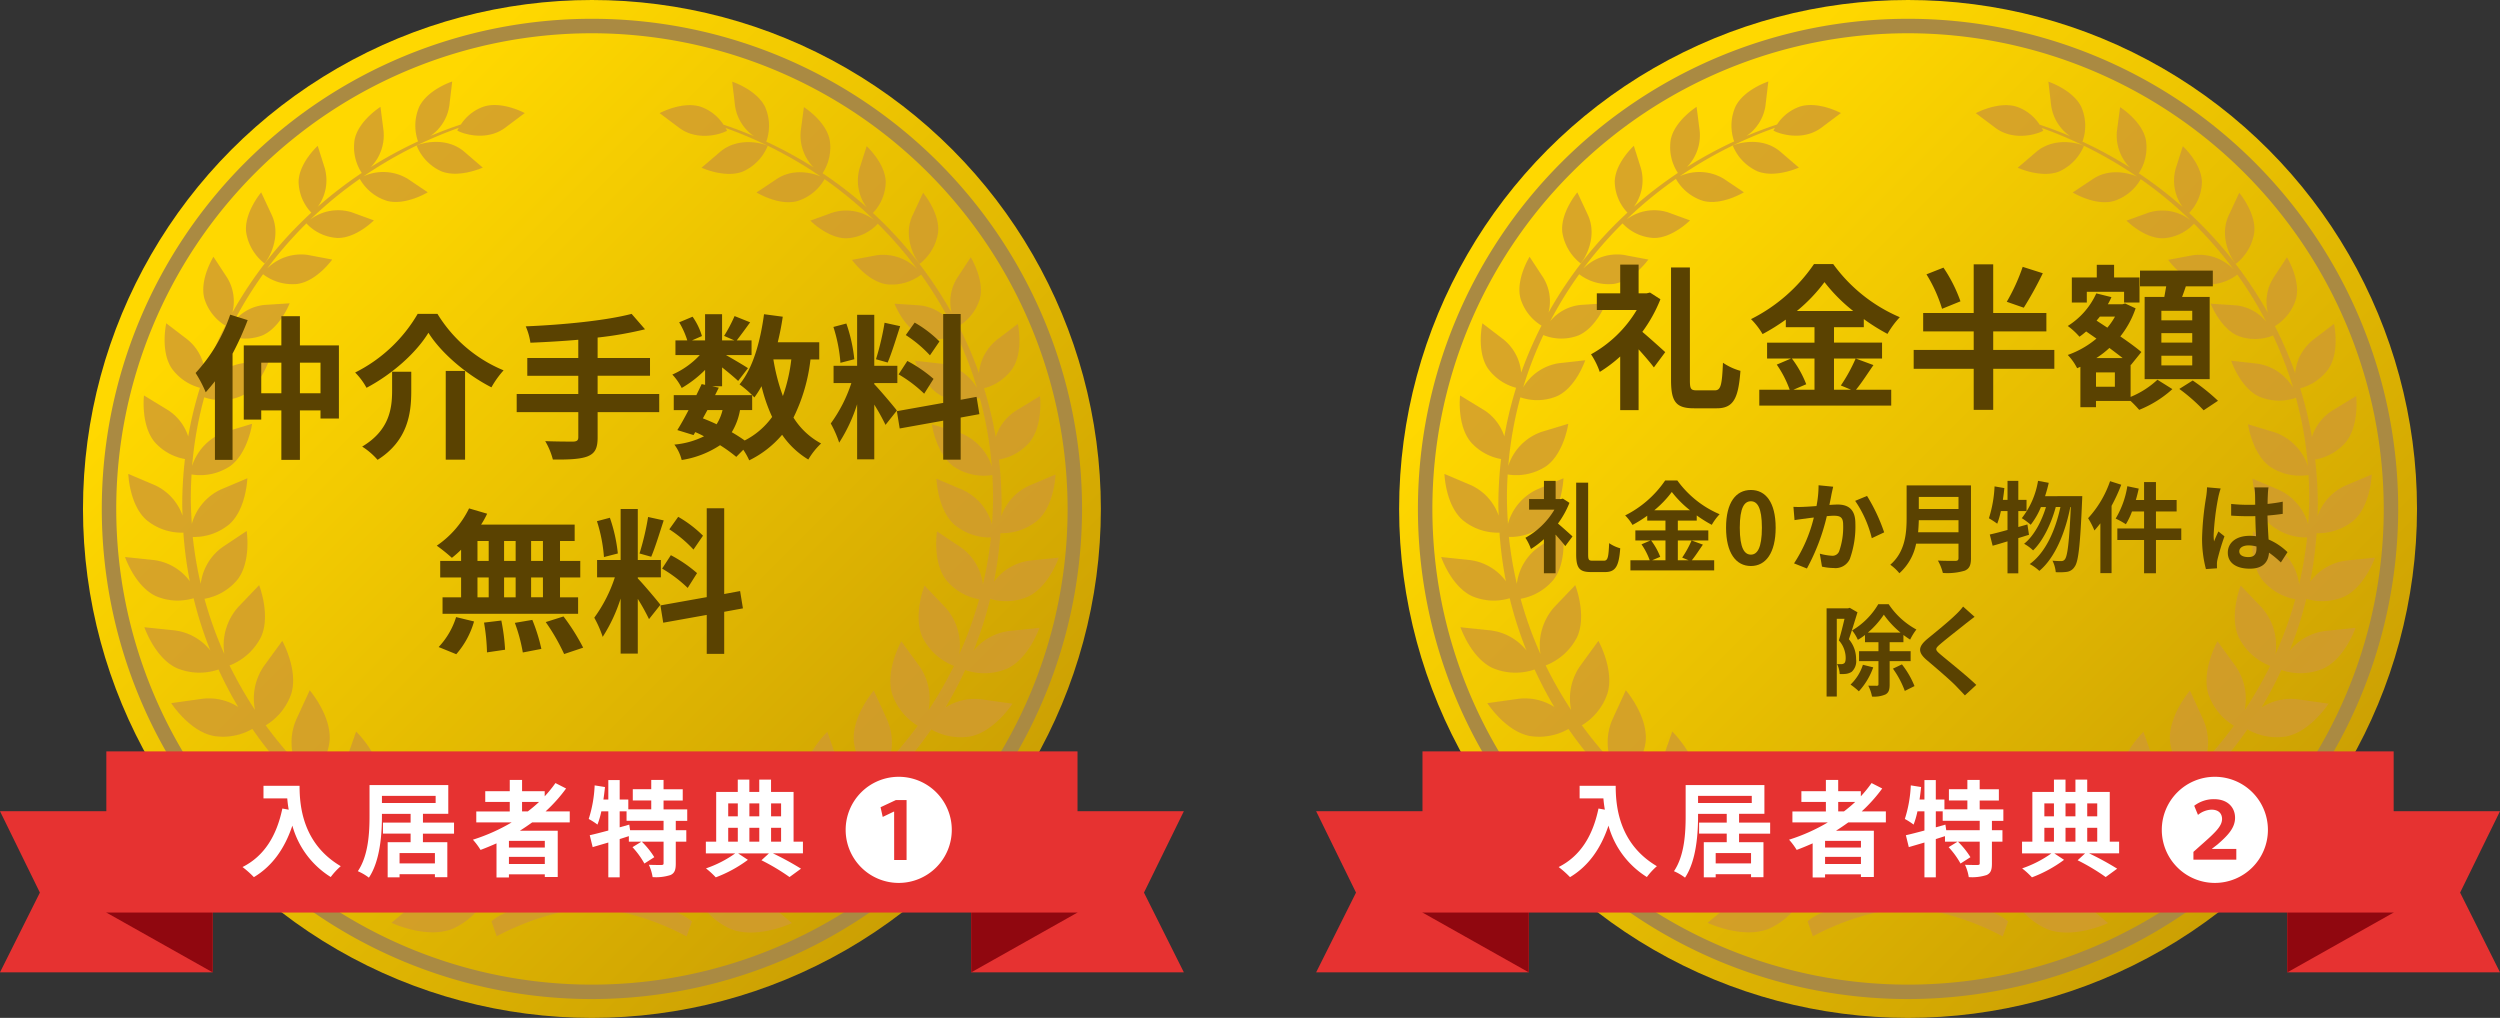
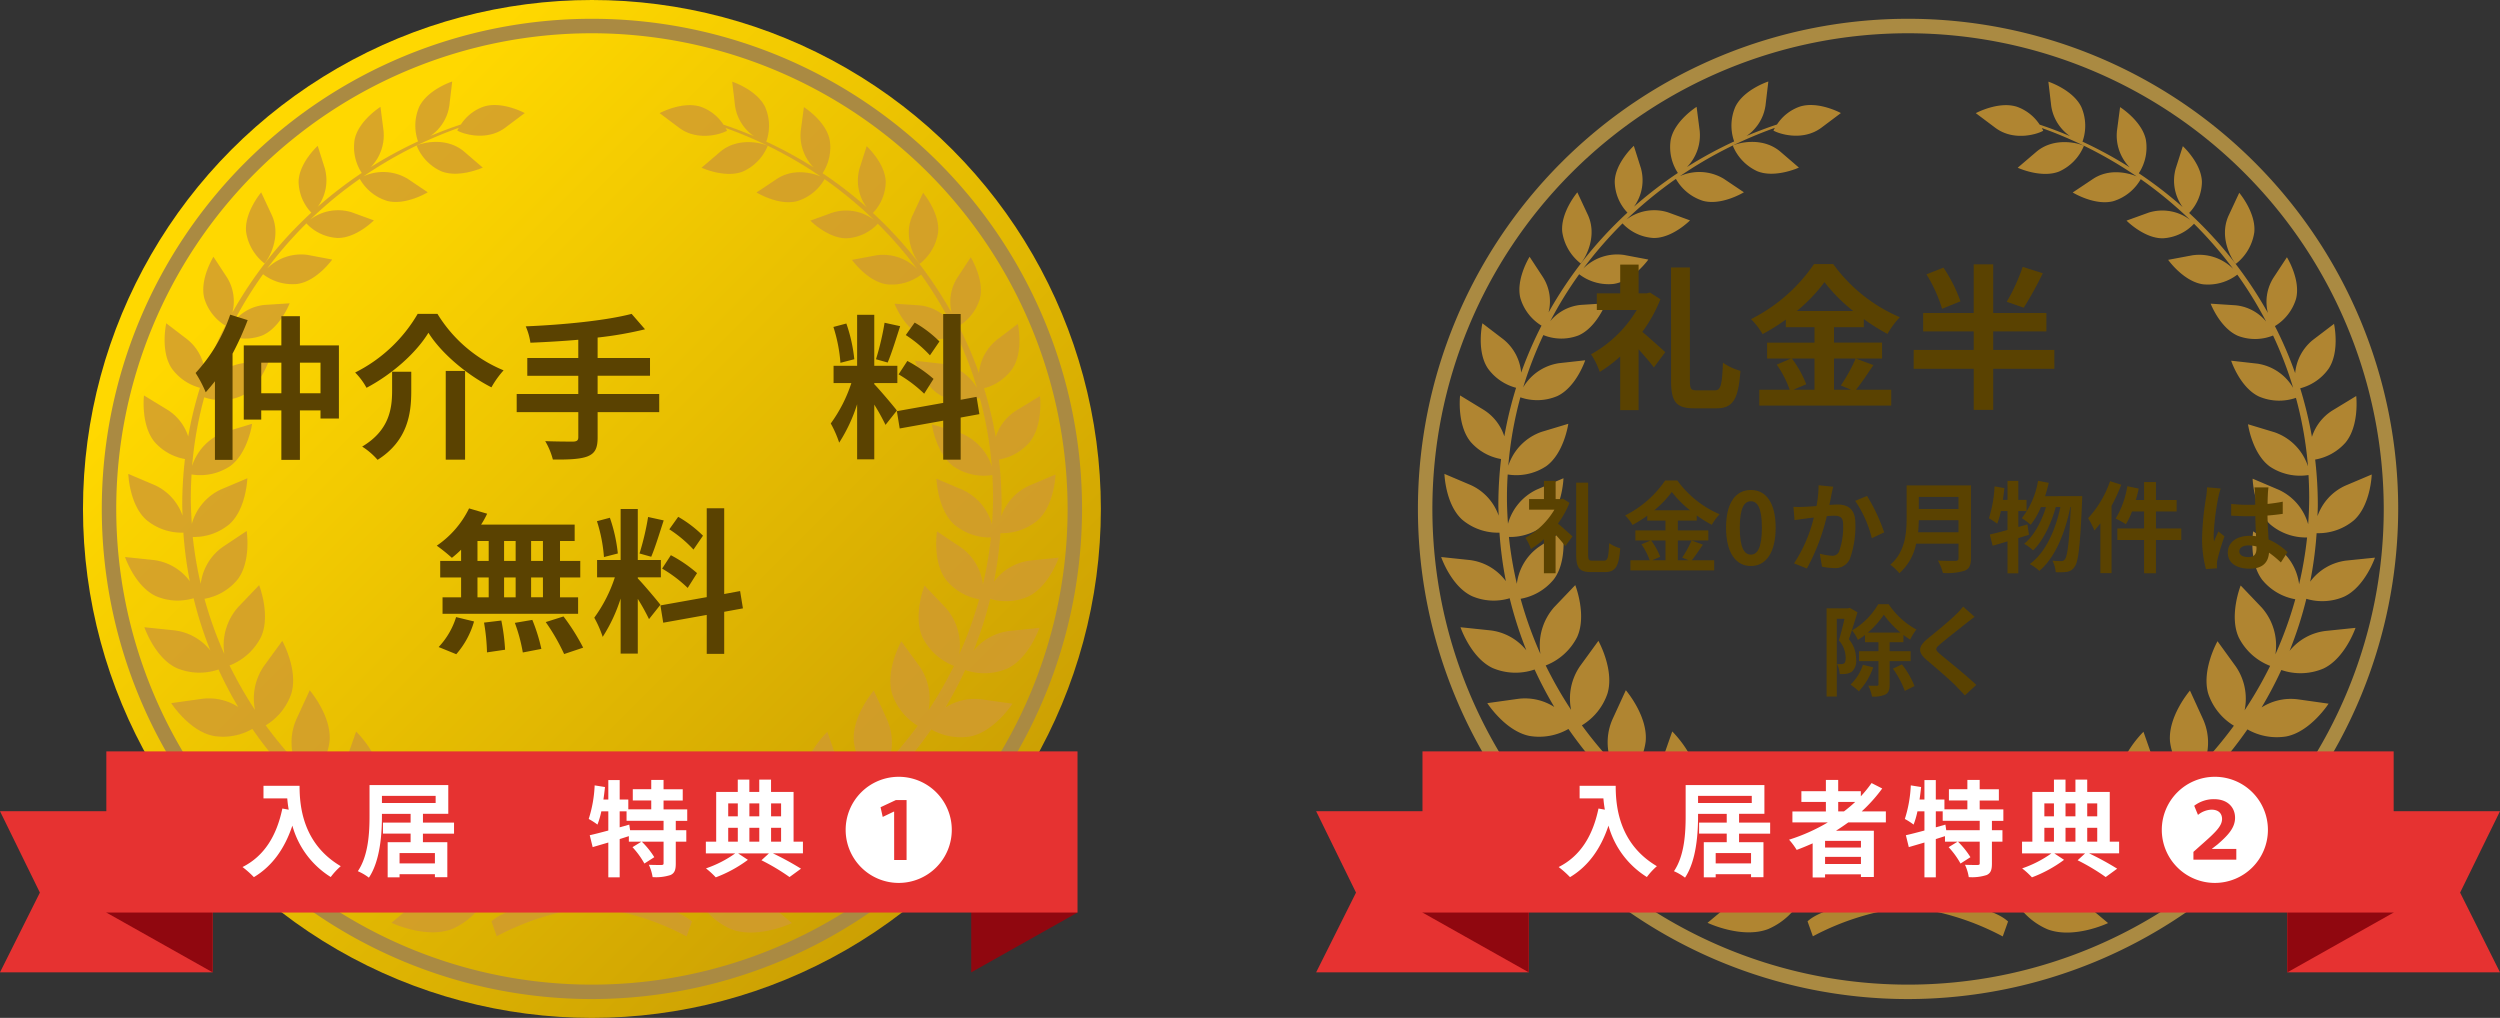
<svg xmlns="http://www.w3.org/2000/svg" width="453.955" height="184.829" viewBox="0 0 453.955 184.829">
  <rect x="0" y="0" width="453.955" height="184.829" fill="#333333" stroke="none" />
  <defs>
    <linearGradient id="a" x1="0.272" y1="-0.101" x2="1.067" y2="0.694" gradientUnits="objectBoundingBox">
      <stop offset="0.166" stop-color="#ffd800" />
      <stop offset="1" stop-color="#c99d03" />
    </linearGradient>
  </defs>
  <g transform="translate(-139.244 -177.667)">
    <circle cx="92.415" cy="92.415" r="92.415" transform="translate(154.312 177.667)" fill="url(#a)" />
    <g transform="translate(161.945 192.463)" opacity="0.8">
      <path d="M235.516,217.55a8.69,8.69,0,0,0,4.489,4.662c3.248,1.282,7.515-.677,7.515-.677l-3.332-2.864C240.85,215.8,236.287,217.113,235.516,217.55Zm-27.63,21.384c.648-.643,3.192-4.763,1.3-8.835l-1.9-4.069s-3.1,3.651-2.739,7.2A8.883,8.883,0,0,0,207.886,238.934ZM330.2,233.312c.368-3.548-2.728-7.2-2.728-7.2l-1.9,4.07c-1.9,4.067.641,8.193,1.278,8.835A8.882,8.882,0,0,0,330.2,233.312Zm-35.442-11.065a8.679,8.679,0,0,0,4.5-4.656c-.775-.437-5.334-1.753-8.668,1.109l-3.348,2.86S291.51,223.523,294.762,222.248Zm51.748,77.2c3.794-1.768,5.61-7.088,5.61-7.088l-5.249.538a9.645,9.645,0,0,0-6.519,3.829,69.455,69.455,0,0,0,1.169-8.809,10.059,10.059,0,0,0,6.774-2.34c3.067-2.775,3.236-8.317,3.236-8.317l-4.793,2.028a9.529,9.529,0,0,0-5.055,5.544c.016-.679.055-1.353.055-2.035a71.376,71.376,0,0,0-.481-8.249,9.517,9.517,0,0,0,5.518-3.089c2.552-3.1,1.937-8.447,1.937-8.447l-4.317,2.624a8.851,8.851,0,0,0-3.723,4.8,72.389,72.389,0,0,0-2.13-8.827,9.154,9.154,0,0,0,5.152-3.543c2.1-3.173.989-8.158.989-8.158l-3.813,2.9a8.77,8.77,0,0,0-3.244,6.048,69.684,69.684,0,0,0-3.678-8.541,8.748,8.748,0,0,0,3.846-4.981c.863-3.457-1.663-7.521-1.663-7.521l-2.464,3.75a8.188,8.188,0,0,0-.994,6.357,73.556,73.556,0,0,0-14.3-18.145,8.332,8.332,0,0,0,2.322-5.653c-.094-3.4-3.465-6.477-3.465-6.477l-1.3,4.08a8.171,8.171,0,0,0,1.259,6.968,74.5,74.5,0,0,0-7.959-6.133,8.545,8.545,0,0,0,1.285-6.09c-.706-3.423-4.681-5.921-4.681-5.921l-.574,4.359a8.261,8.261,0,0,0,2.314,6.575A75.1,75.1,0,0,0,299,216.821a8.557,8.557,0,0,0-.205-6.288c-1.524-3.144-5.984-4.6-5.984-4.6l.511,4.369a8.093,8.093,0,0,0,3.431,5.523c-1.806-.764-3.639-1.461-5.523-2.09a8.205,8.205,0,0,0-4.141-3.251c-3.332-1.067-7.458,1.163-7.458,1.163l3.52,2.64c3.509,2.643,7.978,1.038,8.724.554,0,0-.086-.193-.257-.494a75.84,75.84,0,0,1,17.252,8.8c-1.574-.672-5.016-1.519-7.981.463l-3.658,2.443s3.992,2.456,7.373,1.578a8.636,8.636,0,0,0,4.979-4,74.683,74.683,0,0,1,8.97,7.4,8.335,8.335,0,0,0-7.529-1.324L307,231.167s3.214,3.254,6.609,3.208a8.356,8.356,0,0,0,5.648-2.64,73.112,73.112,0,0,1,7.116,8.2,8.686,8.686,0,0,0-7.4-2.473l-4.412.827s2.77,3.908,6.3,4.437a8.776,8.776,0,0,0,6.261-1.753,70.892,70.892,0,0,1,5.24,8.533,8.185,8.185,0,0,0-5.608-2.967l-4.472-.293s1.714,4.472,4.992,5.856a8.721,8.721,0,0,0,6.339-.073,68.776,68.776,0,0,1,3.652,9.51,9.083,9.083,0,0,0-6.5-4.4l-4.762-.536s1.6,4.85,5.032,6.495a9.325,9.325,0,0,0,6.733.247,68.369,68.369,0,0,1,2.188,12.445,9.733,9.733,0,0,0-6.055-6.185l-4.836-1.461s.738,5.333,3.985,7.691a9.854,9.854,0,0,0,7,1.528c.078,1.352.126,2.714.126,4.086,0,1.635-.077,3.255-.188,4.865a9.775,9.775,0,0,0-5.3-6.253l-4.785-2.035s.164,5.547,3.225,8.323a9.991,9.991,0,0,0,6.664,2.35,68.358,68.358,0,0,1-1.451,8.51,9.664,9.664,0,0,0-4-6.717l-4.342-2.9s-.863,5.492,1.637,8.792a9.988,9.988,0,0,0,6.016,3.534,70.965,70.965,0,0,1-3.618,10.021,10.387,10.387,0,0,0-2.5-8.534l-3.8-3.983s-2.17,5.461-.349,9.436a10.711,10.711,0,0,0,5.7,5.159,72.17,72.17,0,0,1-4.64,8.068,10.331,10.331,0,0,0-1.6-7.959l-3.321-4.584s-2.961,5.259-1.667,9.568a10.788,10.788,0,0,0,4.642,5.773,75.179,75.179,0,0,1-5.23,6.363,10.371,10.371,0,0,0-.33-7.46l-2.418-5.288s-4.05,4.706-3.614,9.305a11.012,11.012,0,0,0,3.308,6.561,75.437,75.437,0,0,1-6.891,5.89,11.019,11.019,0,0,0,.757-8.569l-2-5.7s-4.636,4.479-4.629,9.282a11.465,11.465,0,0,0,2.842,7.155,77.638,77.638,0,0,1-7.226,4.316,10.555,10.555,0,0,0,.526-6.852l-1.6-5.831s-4.937,4.152-5.257,8.944a10.823,10.823,0,0,0,1.52,6.064,75.43,75.43,0,0,1-9.675,3.483,12.005,12.005,0,0,0,3.77-9.272l-.48-6.413s-5.995,3.326-7.314,8.262a12.149,12.149,0,0,0,.975,8.21,75.88,75.88,0,0,1-14.909,2.057s-.5.043-1.344.139c-.834-.1-1.339-.14-1.339-.14a76.563,76.563,0,0,1-14.914-2.075,12.217,12.217,0,0,0,.994-8.21c-1.309-4.94-7.308-8.269-7.308-8.269l-.486,6.409a12.017,12.017,0,0,0,3.76,9.277,75.93,75.93,0,0,1-9.669-3.493,10.883,10.883,0,0,0,1.524-6.065c-.313-4.792-5.239-8.945-5.239-8.945l-1.6,5.823a10.513,10.513,0,0,0,.513,6.852,75.768,75.768,0,0,1-7.221-4.326,11.431,11.431,0,0,0,2.848-7.151c.019-4.8-4.618-9.289-4.618-9.289l-2,5.707a11.018,11.018,0,0,0,.745,8.567,75.6,75.6,0,0,1-6.883-5.9,10.971,10.971,0,0,0,3.309-6.549c.448-4.6-3.6-9.315-3.6-9.315l-2.425,5.284a10.352,10.352,0,0,0-.341,7.46,73.745,73.745,0,0,1-5.218-6.37,10.755,10.755,0,0,0,4.647-5.766c1.3-4.3-1.648-9.569-1.648-9.569l-3.329,4.577a10.369,10.369,0,0,0-1.624,7.96,73.57,73.57,0,0,1-4.616-8.074,10.726,10.726,0,0,0,5.708-5.153c1.811-3.974-.339-9.434-.339-9.434l-3.8,3.974a10.424,10.424,0,0,0-2.52,8.532,70.17,70.17,0,0,1-3.6-10.024,10.016,10.016,0,0,0,6.025-3.529c2.5-3.3,1.632-8.787,1.632-8.787l-4.334,2.889a9.643,9.643,0,0,0-4.007,6.714,69.147,69.147,0,0,1-1.442-8.513,10.016,10.016,0,0,0,6.67-2.341c3.065-2.772,3.237-8.319,3.237-8.319L200,279.966a9.752,9.752,0,0,0-5.306,6.247c-.114-1.61-.189-3.229-.188-4.865,0-1.373.058-2.735.136-4.09a9.825,9.825,0,0,0,7-1.515c3.249-2.353,4-7.688,4-7.688l-4.833,1.458a9.713,9.713,0,0,0-6.063,6.176,68.573,68.573,0,0,1,2.2-12.442,9.307,9.307,0,0,0,6.731-.238c3.435-1.639,5.042-6.486,5.042-6.486l-4.758.527a9.111,9.111,0,0,0-6.51,4.4,70.425,70.425,0,0,1,3.665-9.506,8.726,8.726,0,0,0,6.336.082c3.289-1.383,5-5.847,5-5.847l-4.476.284a8.181,8.181,0,0,0-5.607,2.96,70.945,70.945,0,0,1,5.256-8.526,8.775,8.775,0,0,0,6.257,1.76c3.531-.525,6.3-4.426,6.3-4.426l-4.414-.834a8.678,8.678,0,0,0-7.394,2.461,73.4,73.4,0,0,1,7.122-8.191,8.358,8.358,0,0,0,5.648,2.647c3.4.05,6.606-3.194,6.606-3.194l-4.019-1.466a8.339,8.339,0,0,0-7.529,1.317,73.824,73.824,0,0,1,8.985-7.388,8.607,8.607,0,0,0,4.965,4c3.382.882,7.381-1.567,7.381-1.567l-3.649-2.448a8.625,8.625,0,0,0-7.981-.473,75.423,75.423,0,0,1,17.264-8.779c-.178.3-.271.492-.271.492.75.487,5.216,2.1,8.735-.539l3.515-2.638s-4.125-2.236-7.453-1.173a8.158,8.158,0,0,0-4.146,3.245c-1.875.627-3.724,1.322-5.531,2.085a8.077,8.077,0,0,0,3.437-5.519l.517-4.369s-4.463,1.449-5.988,4.592a8.613,8.613,0,0,0-.218,6.29,75.434,75.434,0,0,0-8.571,4.653,8.249,8.249,0,0,0,2.313-6.567l-.562-4.364s-3.972,2.495-4.688,5.915a8.54,8.54,0,0,0,1.289,6.089,73.7,73.7,0,0,0-7.97,6.125,8.162,8.162,0,0,0,1.264-6.97l-1.291-4.08s-3.378,3.073-3.469,6.475a8.345,8.345,0,0,0,2.308,5.655,73.544,73.544,0,0,0-14.327,18.127,8.2,8.2,0,0,0-.983-6.36l-2.459-3.753s-2.536,4.06-1.67,7.517a8.739,8.739,0,0,0,3.834,4.988,71.431,71.431,0,0,0-3.693,8.535,8.745,8.745,0,0,0-3.232-6.051l-3.811-2.911s-1.119,4.987.976,8.163a9.179,9.179,0,0,0,5.146,3.549,70.721,70.721,0,0,0-2.137,8.827,8.881,8.881,0,0,0-3.723-4.807L186,262.908s-.623,5.348,1.928,8.447a9.517,9.517,0,0,0,5.513,3.1,71.915,71.915,0,0,0-.492,8.249c0,.68.039,1.355.055,2.034a9.516,9.516,0,0,0-5.052-5.551l-4.793-2.035s.164,5.546,3.234,8.32a10.036,10.036,0,0,0,6.76,2.351,71.087,71.087,0,0,0,1.165,8.81,9.623,9.623,0,0,0-6.518-3.836l-5.236-.551s1.8,5.326,5.6,7.1a10,10,0,0,0,6.846.384,71.424,71.424,0,0,0,3.029,9.464,9.875,9.875,0,0,0-6.491-3.626l-5.474-.574s1.889,5.559,5.847,7.412a10.632,10.632,0,0,0,7.612.262,72.07,72.07,0,0,0,3.582,6.811,9.848,9.848,0,0,0-6.562-1.485l-5.61.784s3.26,5.078,7.67,5.955a10.676,10.676,0,0,0,7.064-1.268,75.339,75.339,0,0,0,5.341,6.823,10.412,10.412,0,0,0-7.61-.708l-5.558,1.732s4.16,4.61,8.777,4.759a11.15,11.15,0,0,0,7.251-2.712,73.69,73.69,0,0,0,5.443,5,10.509,10.509,0,0,0-7.064.507l-5.5,2.5s4.88,4.22,9.657,3.78a11.5,11.5,0,0,0,7.022-3.626,75.644,75.644,0,0,0,8.327,5.2,10.841,10.841,0,0,0-7.776,2.006l-4.809,3.662s5.7,3.025,10.261,1.531a11.616,11.616,0,0,0,6.157-5.294c.247.116.506.234.755.347a3.039,3.039,0,0,0,.361.306s.033-.041.088-.1a75.844,75.844,0,0,0,7.6,2.9,11.64,11.64,0,0,0-8.527,2.47l-4.94,4.116s6.192,2.951,10.974,1.15a12.568,12.568,0,0,0,6.608-6.562,77.065,77.065,0,0,0,9.213,1.779c-3.6.79-7.073,1.889-8.635,3.371l.964,2.714a47.63,47.63,0,0,1,17.235-5.32,47.76,47.76,0,0,1,17.24,5.341l.967-2.708c-1.561-1.485-5.034-2.588-8.632-3.38a76.151,76.151,0,0,0,9.215-1.772,12.579,12.579,0,0,0,6.6,6.571c4.778,1.808,10.978-1.134,10.978-1.134l-4.93-4.125a11.661,11.661,0,0,0-8.531-2.478,75.785,75.785,0,0,0,7.61-2.893l.094.1a4.576,4.576,0,0,0,.358-.309c.251-.113.507-.23.761-.348a11.589,11.589,0,0,0,6.147,5.3c4.555,1.5,10.259-1.514,10.259-1.514l-4.8-3.67a10.841,10.841,0,0,0-7.777-2.016,75.3,75.3,0,0,0,8.331-5.186,11.525,11.525,0,0,0,7.015,3.631c4.789.448,9.673-3.768,9.673-3.768l-5.5-2.5a10.533,10.533,0,0,0-7.069-.514c1.909-1.574,3.721-3.245,5.456-4.992a11.1,11.1,0,0,0,7.241,2.719c4.618-.14,8.784-4.741,8.784-4.741l-5.556-1.741a10.409,10.409,0,0,0-7.616.695,71.7,71.7,0,0,0,5.354-6.813,10.735,10.735,0,0,0,7.071,1.278c4.4-.869,7.666-5.946,7.666-5.946l-5.6-.792a9.87,9.87,0,0,0-6.571,1.481,72.458,72.458,0,0,0,3.592-6.807,10.655,10.655,0,0,0,7.619-.251c3.959-1.846,5.854-7.4,5.854-7.4l-5.47.565a9.937,9.937,0,0,0-6.508,3.621,69.3,69.3,0,0,0,3.046-9.459A10.065,10.065,0,0,0,346.51,299.449Z" transform="translate(-182.559 -205.898)" fill="#d09a31" />
    </g>
    <path d="M263.513,362.182a89,89,0,1,1,89-89A89.1,89.1,0,0,1,263.513,362.182Zm0-175.371a86.375,86.375,0,1,0,86.376,86.375A86.474,86.474,0,0,0,263.513,186.81Z" transform="translate(-16.787 -3.104)" fill="#aa8a42" />
    <g transform="translate(174.761 234.661)">
      <path d="M216.469,287.678a52.915,52.915,0,0,1-2.747,6.088V313.05h-3.2V298.778c-.567.736-1.133,1.387-1.671,2.01a22.058,22.058,0,0,0-1.841-3.511,29.735,29.735,0,0,0,6.286-10.591Zm16.566,4.587v13.281h-3.342v-1.473h-3.738v8.977h-3.371v-8.977h-3.653v1.671H215.76V292.265h6.824v-5.3h3.371v5.3Zm-10.449,8.693v-5.55h-3.653v5.55Zm7.108,0v-5.55h-3.738v5.55Z" transform="translate(-207.012 -286.545)" fill="#5a4201" />
      <path d="M264.353,299.839a12.056,12.056,0,0,0-2.065-2.775,27.183,27.183,0,0,0,11.355-10.647h3.595a25.431,25.431,0,0,0,12.006,10.251,17,17,0,0,0-2.208,3.087c-4.5-2.294-9.146-6.23-11.44-9.911C273.415,293.439,269.082,297.346,264.353,299.839Zm8.127-2.917v3.511c0,3.993-.594,9-6.116,12.488a12.949,12.949,0,0,0-2.8-2.407c4.955-2.945,5.437-6.938,5.437-10.166v-3.426h3.483Zm9.77-.141v16.112h-3.511V296.78Z" transform="translate(-233.318 -286.416)" fill="#5a4201" />
      <path d="M344.142,304.256H332.957v4.616c0,2.01-.511,2.888-1.842,3.426-1.359.51-3.4.595-6.285.567a13.1,13.1,0,0,0-1.387-3.342c2.1.085,4.474.085,5.1.085.651-.028.906-.226.906-.793v-4.559H318.26v-3.285h11.185v-3.313h-9.26V294.43h9.26v-3.313c-2.945.255-5.918.425-8.693.538a11.276,11.276,0,0,0-.85-2.973c6.824-.284,14.583-1.048,19.228-2.266l2.435,2.8a66.745,66.745,0,0,1-8.609,1.5v3.71h9.513v3.228h-9.513v3.313h11.186Z" transform="translate(-259.956 -286.416)" fill="#5a4201" />
-       <path d="M397.273,294.736a31.879,31.879,0,0,1-3.088,10.563A13.29,13.29,0,0,0,399.2,310a13.011,13.011,0,0,0-2.322,2.917,15.355,15.355,0,0,1-4.757-4.5,18.421,18.421,0,0,1-5.975,4.644,12.744,12.744,0,0,0-1.076-1.926l-1.275,1.3a26.891,26.891,0,0,0-2.944-2.124,17.391,17.391,0,0,1-6.966,2.69,7.815,7.815,0,0,0-1.331-2.8,15.1,15.1,0,0,0,5.38-1.5,16.469,16.469,0,0,0-1.586-.765l-.311.538-2.945-.906c.623-.992,1.331-2.265,2.04-3.625h-2.69v-2.719h4.106c.339-.708.68-1.387.963-2.01l.624.143v-2.719a20.351,20.351,0,0,1-4.247,3.285,10.224,10.224,0,0,0-1.7-2.435,15.039,15.039,0,0,0,4.984-3.54H372.75v-2.662H374.9A15.005,15.005,0,0,0,373.428,288l2.435-1.019a12.044,12.044,0,0,1,1.7,3.511l-1.812.793h2.379v-4.757h3.087v4.757h2.238l-1.869-.821a27.217,27.217,0,0,0,1.9-3.6L386.314,288c-.878,1.217-1.756,2.407-2.435,3.285h2.692v2.662h-4.644c1.359.765,3.37,1.954,3.993,2.379l-1.784,2.322c-.623-.595-1.812-1.586-2.915-2.464v3.427h-1.812l1.216.255-.679,1.359h6.739a19.738,19.738,0,0,0-2.293-1.954c2.407-2.889,3.766-7.7,4.444-12.743l3.4.453c-.226,1.586-.538,3.143-.906,4.644h7.532v3.115h-1.586Zm-19.539,10.7c.85.34,1.671.68,2.492,1.076a8.6,8.6,0,0,0,1.076-2.577h-2.745Zm6.74-1.5a11.511,11.511,0,0,1-1.5,4.021,26.306,26.306,0,0,1,2.35,1.5,13.911,13.911,0,0,0,4.984-4.276,29.956,29.956,0,0,1-1.926-5.578,18.243,18.243,0,0,1-1.3,2.039c-.113-.113-.226-.255-.4-.425v2.719Zm6.06-9.2a35.689,35.689,0,0,0,1.727,6.654,30.19,30.19,0,0,0,1.529-6.654Z" transform="translate(-285.619 -286.467)" fill="#5a4201" />
      <path d="M437.017,306.6a37.683,37.683,0,0,0-2.04-3.681v9.94h-3.114v-10a29.067,29.067,0,0,1-3.258,6.966,19.935,19.935,0,0,0-1.529-3.483,26.239,26.239,0,0,0,3.739-7.334h-3.228v-3.143h4.276v-9.26h3.114v9.26h4.191v3.143h-4.191v.2c.821.821,3.511,3.993,4.106,4.786Zm-8.184-11.271a27.982,27.982,0,0,0-1.276-6.513l2.35-.623a28.411,28.411,0,0,1,1.444,6.485Zm10.844-6.654c-.735,2.266-1.558,4.956-2.264,6.6l-2.125-.595a48.1,48.1,0,0,0,1.559-6.627Zm10.989,16.594v7.645h-3.173v-7.079l-7.9,1.416-.511-3.143,8.41-1.5V286.47h3.173v15.574l2.888-.538.51,3.143Zm-9.685-10.279a24.87,24.87,0,0,1,4.757,3.256l-1.7,2.69a23.942,23.942,0,0,0-4.644-3.511Zm4.106-1.019a22.78,22.78,0,0,0-4.389-3.681l1.614-2.265a21.275,21.275,0,0,1,4.5,3.427Z" transform="translate(-311.742 -286.442)" fill="#5a4201" />
    </g>
    <g transform="translate(218.553 269.955)">
      <path d="M294.988,361.316a19.565,19.565,0,0,1-1.671,1.473,31.133,31.133,0,0,0-2.747-2.209,17.419,17.419,0,0,0,5.864-6.768l3.285.963a15.458,15.458,0,0,1-1.1,1.982h16.991v2.974h-2.662v3.625h3.68v3h-3.68v3.6h3.285v3H291.618v-3h3.37v-3.6h-3.794v-3h3.794v-2.039Zm-4.077,17.67a13.955,13.955,0,0,0,3.171-5.437l3.257.793a15.481,15.481,0,0,1-3.228,5.947Zm7.051-15.631H300v-3.625h-2.039Zm0,6.6H300v-3.6h-2.039Zm4.332,4.219a36.679,36.679,0,0,1,.68,5.3l-3.285.482a36.149,36.149,0,0,0-.538-5.407Zm2.6-10.817v-3.625h-2.1v3.625Zm-2.1,3v3.6h2.1v-3.6Zm5.127,7.7a31.576,31.576,0,0,1,1.643,5.267l-3.37.651a30.125,30.125,0,0,0-1.444-5.38Zm1.925-14.329H307.7v3.625h2.151Zm0,6.626H307.7v3.6h2.151Zm3.737,7.079a38.3,38.3,0,0,1,3.57,5.665l-3.455,1.161a36.616,36.616,0,0,0-3.342-5.805Z" transform="translate(-290.57 -353.784)" fill="#5a4201" />
      <path d="M355.081,373.891a37.851,37.851,0,0,0-2.039-3.681v9.94h-3.115v-10a29.066,29.066,0,0,1-3.256,6.966,20.055,20.055,0,0,0-1.529-3.483,26.2,26.2,0,0,0,3.738-7.334h-3.228V363.16h4.276V353.9h3.115v9.26h4.191V366.3h-4.191v.2c.82.821,3.51,3.993,4.106,4.786ZM346.9,362.621a27.973,27.973,0,0,0-1.274-6.513l2.35-.623a28.577,28.577,0,0,1,1.444,6.485Zm10.846-6.654c-.736,2.266-1.558,4.956-2.265,6.6l-2.124-.595a48.174,48.174,0,0,0,1.558-6.627Zm10.988,16.594v7.645h-3.171v-7.079l-7.9,1.416-.51-3.143,8.41-1.5V353.758h3.171v15.574l2.888-.538.512,3.143Zm-9.685-10.279a24.8,24.8,0,0,1,4.756,3.256l-1.7,2.69a23.959,23.959,0,0,0-4.644-3.511Zm4.106-1.019a22.828,22.828,0,0,0-4.389-3.681l1.614-2.265a21.343,21.343,0,0,1,4.5,3.426Z" transform="translate(-316.541 -353.758)" fill="#5a4201" />
    </g>
    <g transform="translate(139.244 314.105)">
      <g transform="translate(0 10.86)">
        <path d="M177.852,487.985H139.244l7.241-14.48-7.241-14.783h38.608Z" transform="translate(-139.244 -458.722)" fill="#e63231" />
        <path d="M195.386,487.985l-19.3-10.86,19.3-18.4Z" transform="translate(-156.777 -458.722)" fill="#90070f" />
        <g transform="translate(176.357)">
-           <path d="M475.745,487.985h38.61l-7.242-14.48,7.242-14.783h-38.61Z" transform="translate(-475.745 -458.722)" fill="#e63231" />
          <path d="M475.745,487.985l19.3-10.86-19.3-18.4Z" transform="translate(-475.745 -458.722)" fill="#90070f" />
        </g>
      </g>
      <rect width="176.348" height="29.264" transform="translate(19.309)" fill="#e63231" />
    </g>
    <g transform="translate(183.281 319.234)">
      <g transform="translate(0)">
        <path d="M233.628,449.917c0,3.578.512,10.491,7.479,14.6a12.216,12.216,0,0,0-1.818,1.97,16.011,16.011,0,0,1-6.969-9.335c-1.42,4.242-3.693,7.385-6.988,9.355a18,18,0,0,0-2.064-1.836c3.941-1.989,6.192-5.644,7.234-10.624l1.155.208c-.133-.72-.208-1.4-.265-2.045h-4.316v-2.291h6.551Z" transform="translate(-223.269 -448.8)" fill="#fff" />
        <path d="M275.042,458.488v1.553h4.431V466.4h-2.254v-.55H270.8v.568h-2.159v-6.381h4.166v-1.553h-5.018V456.48h5.018V454.89H267.6v.321c0,3.277-.3,8.181-2.367,11.268a9.592,9.592,0,0,0-2.007-1.174c1.951-2.878,2.121-7.1,2.121-10.094v-5.548h14.3v5.227h-4.6v1.591h5.645v2.007ZM267.6,452.92h9.752v-1.288H267.6Zm9.62,9.09H270.8v1.874h6.42Z" transform="translate(-242.284 -448.679)" fill="#fff" />
-         <path d="M313.863,455.6c-.738.53-1.458,1.022-2.236,1.515H318.5v8.408h-2.347v-.492h-6.516v.568h-2.254v-6.19c-.947.417-1.932.833-2.9,1.19a12.455,12.455,0,0,0-1.384-1.856,33.641,33.641,0,0,0,7.044-3.143H303.71v-1.988h6.079v-1.724h-4.45v-1.95h4.45v-2.045h2.236v2.045h4.109v.928a23.081,23.081,0,0,0,1.951-2.406l1.933.985a27.8,27.8,0,0,1-3.73,4.166h4.393V455.6h-6.818Zm2.291,3.353h-6.516v1.211h6.516Zm0,4.2v-1.288h-6.516v1.288Zm-4.128-9.544h1.04a25.739,25.739,0,0,0,2.045-1.723h-3.088l0,1.723Z" transform="translate(-261.263 -447.837)" fill="#fff" />
        <path d="M359.02,455.319v1.7h1.911v2.084H359.02v3.957c0,1.136-.189,1.742-.949,2.1a8.59,8.59,0,0,1-3.257.381,8.25,8.25,0,0,0-.682-2.237c.947.038,1.97.038,2.272.038.322-.019.4-.076.4-.322v-3.92h-3.957a14.849,14.849,0,0,1,2.272,2.822l-1.8,1.155a15.217,15.217,0,0,0-2.159-2.973l1.627-1H350.5v-1c-.549.17-1.117.36-1.667.53v6.949h-2.063v-6.322c-1.022.3-1.99.586-2.842.833l-.53-2.159c.928-.208,2.1-.512,3.372-.853V453.6H345.5a15.036,15.036,0,0,1-.7,2.406,12.017,12.017,0,0,0-1.59-1.022,23.159,23.159,0,0,0,1.08-6.1l1.875.3q-.115,1.136-.284,2.272h.89v-3.542h2.064v3.542H350.4v1.78h4.166v-1.61h-3.352v-2.044h3.352V447.9H356.8v1.686h3.484v2.044H356.8v1.61h4.3v2.083h-2.082v0h0Zm-2.216,0h-6.723V453.6h-1.25v2.9l1.742-.492.151,1.019H356.8Z" transform="translate(-280.348 -447.84)" fill="#fff" />
        <path d="M401.442,461.174H395.99a53.3,53.3,0,0,1,5.094,2.783L399,465.476a38.366,38.366,0,0,0-5.1-3.049l1.365-1.25h-5.605l1.78,1.174a23.664,23.664,0,0,1-5.834,3.179,14.921,14.921,0,0,0-1.78-1.627,20.559,20.559,0,0,0,5.321-2.727h-5.34v-2.121h1.875v-9.034h3.92v-2.235h2.1v2.235h1.8v-2.235h2.14v2.235h4.091v9.032h1.7l0,2.122ZM387.866,452.1v2.348h1.741V452.1Zm0,6.951h1.741v-2.519h-1.741Zm3.844-6.951v2.348h1.8V452.1Zm1.8,4.431h-1.8v2.519h1.8Zm2.14-4.431v2.348h1.818V452.1Zm0,6.951h1.818v-2.519H395.65Z" transform="translate(-299.673 -447.786)" fill="#fff" />
      </g>
    </g>
-     <circle cx="92.415" cy="92.415" r="92.415" transform="translate(393.299 177.667)" fill="url(#a)" />
    <g transform="translate(400.933 192.463)" opacity="0.8">
      <path d="M691.521,217.55a8.69,8.69,0,0,0,4.489,4.662c3.246,1.282,7.514-.677,7.514-.677l-3.332-2.864C696.853,215.8,692.289,217.113,691.521,217.55Zm-27.63,21.384c.648-.643,3.192-4.763,1.3-8.835l-1.9-4.069s-3.093,3.651-2.737,7.2A8.885,8.885,0,0,0,663.89,238.934Zm122.318-5.622c.368-3.548-2.728-7.2-2.728-7.2l-1.9,4.07c-1.9,4.067.641,8.193,1.278,8.835A8.882,8.882,0,0,0,786.208,233.312Zm-35.442-11.065a8.679,8.679,0,0,0,4.5-4.656c-.775-.437-5.334-1.753-8.668,1.109l-3.348,2.86S747.514,223.523,750.766,222.248Zm51.748,77.2c3.794-1.768,5.61-7.088,5.61-7.088l-5.247.538a9.638,9.638,0,0,0-6.519,3.829,69.644,69.644,0,0,0,1.17-8.809,10.058,10.058,0,0,0,6.773-2.34c3.067-2.775,3.236-8.317,3.236-8.317l-4.791,2.028a9.524,9.524,0,0,0-5.056,5.544c.016-.679.055-1.353.055-2.035a70.909,70.909,0,0,0-.481-8.249,9.517,9.517,0,0,0,5.518-3.089c2.552-3.1,1.937-8.447,1.937-8.447l-4.317,2.624a8.851,8.851,0,0,0-3.723,4.8,72.383,72.383,0,0,0-2.13-8.827,9.155,9.155,0,0,0,5.152-3.543c2.1-3.173.989-8.158.989-8.158l-3.813,2.9a8.77,8.77,0,0,0-3.244,6.048,69.679,69.679,0,0,0-3.678-8.541,8.748,8.748,0,0,0,3.846-4.981c.863-3.457-1.663-7.521-1.663-7.521l-2.464,3.75a8.188,8.188,0,0,0-.994,6.357,73.555,73.555,0,0,0-14.3-18.145,8.332,8.332,0,0,0,2.322-5.653c-.094-3.4-3.465-6.477-3.465-6.477l-1.3,4.08A8.171,8.171,0,0,0,773.2,228.7a74.617,74.617,0,0,0-7.959-6.133,8.541,8.541,0,0,0,1.283-6.09c-.705-3.423-4.68-5.921-4.68-5.921l-.574,4.359a8.262,8.262,0,0,0,2.314,6.575,75.054,75.054,0,0,0-8.571-4.668,8.558,8.558,0,0,0-.206-6.288c-1.524-3.144-5.984-4.6-5.984-4.6l.511,4.369a8.1,8.1,0,0,0,3.431,5.523c-1.806-.764-3.639-1.461-5.524-2.09a8.2,8.2,0,0,0-4.14-3.251c-3.332-1.067-7.458,1.163-7.458,1.163l3.52,2.64c3.51,2.643,7.979,1.038,8.724.554,0,0-.086-.193-.257-.494a75.84,75.84,0,0,1,17.252,8.8c-1.574-.672-5.016-1.519-7.981.463l-3.658,2.443s3.992,2.456,7.373,1.578a8.636,8.636,0,0,0,4.979-4,74.686,74.686,0,0,1,8.97,7.4,8.335,8.335,0,0,0-7.529-1.324l-4.028,1.455s3.214,3.254,6.609,3.208a8.354,8.354,0,0,0,5.648-2.64,73.121,73.121,0,0,1,7.116,8.2,8.686,8.686,0,0,0-7.4-2.473l-4.412.827s2.77,3.908,6.3,4.437a8.776,8.776,0,0,0,6.261-1.753,70.888,70.888,0,0,1,5.24,8.533,8.184,8.184,0,0,0-5.606-2.967l-4.474-.293s1.714,4.472,4.992,5.856a8.723,8.723,0,0,0,6.339-.073,68.774,68.774,0,0,1,3.651,9.51,9.083,9.083,0,0,0-6.5-4.4l-4.762-.536s1.6,4.85,5.032,6.495a9.325,9.325,0,0,0,6.733.247,68.362,68.362,0,0,1,2.188,12.445,9.733,9.733,0,0,0-6.055-6.185l-4.835-1.461s.737,5.333,3.985,7.691a9.855,9.855,0,0,0,7,1.528c.076,1.352.125,2.714.125,4.086,0,1.635-.076,3.255-.188,4.865a9.772,9.772,0,0,0-5.3-6.253l-4.785-2.035s.164,5.547,3.225,8.323a9.991,9.991,0,0,0,6.664,2.35,68.65,68.65,0,0,1-1.45,8.51,9.672,9.672,0,0,0-4-6.717l-4.339-2.9s-.864,5.492,1.636,8.792a9.988,9.988,0,0,0,6.014,3.534,70.772,70.772,0,0,1-3.618,10.021,10.382,10.382,0,0,0-2.5-8.534l-3.8-3.983s-2.169,5.461-.349,9.436a10.711,10.711,0,0,0,5.7,5.159,72.411,72.411,0,0,1-4.639,8.068,10.339,10.339,0,0,0-1.6-7.959l-3.321-4.584s-2.959,5.259-1.667,9.568a10.793,10.793,0,0,0,4.642,5.773,75.3,75.3,0,0,1-5.23,6.363,10.37,10.37,0,0,0-.33-7.46l-2.418-5.288s-4.05,4.706-3.614,9.305a11.009,11.009,0,0,0,3.308,6.561,75.505,75.505,0,0,1-6.89,5.89,11.019,11.019,0,0,0,.756-8.569l-2-5.7s-4.637,4.479-4.629,9.282a11.465,11.465,0,0,0,2.842,7.155,77.649,77.649,0,0,1-7.226,4.316,10.555,10.555,0,0,0,.526-6.852l-1.6-5.831s-4.937,4.152-5.259,8.944a10.823,10.823,0,0,0,1.52,6.064,75.464,75.464,0,0,1-9.675,3.483,12.005,12.005,0,0,0,3.77-9.272l-.48-6.413s-5.995,3.326-7.314,8.262a12.149,12.149,0,0,0,.975,8.21,75.88,75.88,0,0,1-14.909,2.057s-.5.043-1.343.139c-.835-.1-1.34-.14-1.34-.14a76.558,76.558,0,0,1-14.914-2.075,12.217,12.217,0,0,0,.994-8.21c-1.309-4.94-7.308-8.269-7.308-8.269l-.486,6.409a12.01,12.01,0,0,0,3.759,9.277,75.9,75.9,0,0,1-9.669-3.493,10.888,10.888,0,0,0,1.524-6.065c-.313-4.792-5.239-8.945-5.239-8.945l-1.606,5.823a10.52,10.52,0,0,0,.513,6.852,75.79,75.79,0,0,1-7.222-4.326,11.425,11.425,0,0,0,2.849-7.151c.018-4.8-4.619-9.289-4.619-9.289l-2,5.707a11.015,11.015,0,0,0,.747,8.567,75.9,75.9,0,0,1-6.885-5.9,10.975,10.975,0,0,0,3.31-6.549c.448-4.6-3.6-9.315-3.6-9.315l-2.425,5.284a10.352,10.352,0,0,0-.339,7.46,73.743,73.743,0,0,1-5.218-6.37,10.754,10.754,0,0,0,4.646-5.766c1.3-4.3-1.648-9.569-1.648-9.569l-3.327,4.577a10.371,10.371,0,0,0-1.626,7.96,73.374,73.374,0,0,1-4.615-8.074,10.72,10.72,0,0,0,5.707-5.153c1.811-3.974-.339-9.434-.339-9.434l-3.8,3.974a10.422,10.422,0,0,0-2.522,8.532,70.361,70.361,0,0,1-3.6-10.024,10.012,10.012,0,0,0,6.025-3.529c2.5-3.3,1.633-8.787,1.633-8.787l-4.335,2.889a9.651,9.651,0,0,0-4.007,6.714,69.049,69.049,0,0,1-1.442-8.513,10.011,10.011,0,0,0,6.669-2.341c3.067-2.772,3.239-8.319,3.239-8.319L656,279.966a9.751,9.751,0,0,0-5.306,6.247c-.114-1.61-.187-3.229-.186-4.865,0-1.373.056-2.735.135-4.09a9.828,9.828,0,0,0,7.006-1.515c3.247-2.353,4-7.688,4-7.688l-4.835,1.458a9.711,9.711,0,0,0-6.062,6.176,68.572,68.572,0,0,1,2.195-12.442,9.309,9.309,0,0,0,6.731-.238c3.436-1.639,5.042-6.486,5.042-6.486l-4.757.527a9.118,9.118,0,0,0-6.511,4.4,70.5,70.5,0,0,1,3.665-9.506,8.726,8.726,0,0,0,6.336.082c3.29-1.383,5-5.847,5-5.847l-4.476.284a8.173,8.173,0,0,0-5.606,2.96,70.8,70.8,0,0,1,5.254-8.526,8.777,8.777,0,0,0,6.258,1.76c3.531-.525,6.3-4.426,6.3-4.426l-4.415-.834a8.674,8.674,0,0,0-7.393,2.461,73.39,73.39,0,0,1,7.121-8.191,8.361,8.361,0,0,0,5.649,2.647c3.4.05,6.606-3.194,6.606-3.194l-4.019-1.466a8.338,8.338,0,0,0-7.528,1.317,73.872,73.872,0,0,1,8.986-7.388,8.606,8.606,0,0,0,4.964,4c3.383.882,7.381-1.567,7.381-1.567l-3.649-2.448a8.621,8.621,0,0,0-7.979-.473,75.436,75.436,0,0,1,17.262-8.779c-.178.3-.269.492-.269.492.748.487,5.216,2.1,8.734-.539l3.515-2.638s-4.125-2.236-7.455-1.173a8.148,8.148,0,0,0-4.144,3.245c-1.875.627-3.726,1.322-5.533,2.085a8.084,8.084,0,0,0,3.439-5.519l.516-4.369s-4.463,1.449-5.988,4.592a8.619,8.619,0,0,0-.218,6.29,75.432,75.432,0,0,0-8.571,4.653,8.253,8.253,0,0,0,2.313-6.567l-.562-4.364s-3.973,2.495-4.689,5.915a8.54,8.54,0,0,0,1.289,6.089,73.809,73.809,0,0,0-7.97,6.125,8.157,8.157,0,0,0,1.264-6.97l-1.291-4.08s-3.378,3.073-3.469,6.475a8.337,8.337,0,0,0,2.309,5.655,73.482,73.482,0,0,0-14.327,18.127,8.2,8.2,0,0,0-.983-6.36l-2.459-3.753s-2.536,4.06-1.669,7.517a8.739,8.739,0,0,0,3.833,4.988,71.513,71.513,0,0,0-3.693,8.535,8.741,8.741,0,0,0-3.232-6.051l-3.81-2.911s-1.119,4.987.975,8.163a9.184,9.184,0,0,0,5.146,3.549,70.81,70.81,0,0,0-2.137,8.827,8.878,8.878,0,0,0-3.722-4.807L642,262.908s-.623,5.348,1.929,8.447a9.512,9.512,0,0,0,5.512,3.1,72.144,72.144,0,0,0-.492,8.249c0,.68.038,1.355.054,2.034a9.522,9.522,0,0,0-5.053-5.551l-4.793-2.035s.165,5.546,3.234,8.32a10.037,10.037,0,0,0,6.761,2.351,71.1,71.1,0,0,0,1.163,8.81A9.622,9.622,0,0,0,643.8,292.8l-5.235-.551s1.8,5.326,5.595,7.1a10,10,0,0,0,6.846.384,71.64,71.64,0,0,0,3.029,9.464,9.873,9.873,0,0,0-6.491-3.626l-5.474-.574s1.889,5.559,5.847,7.412a10.634,10.634,0,0,0,7.613.262,72.071,72.071,0,0,0,3.582,6.811,9.848,9.848,0,0,0-6.562-1.485l-5.61.784s3.26,5.078,7.671,5.955a10.675,10.675,0,0,0,7.064-1.268,75.153,75.153,0,0,0,5.342,6.823,10.412,10.412,0,0,0-7.61-.708l-5.557,1.732s4.16,4.61,8.777,4.759a11.152,11.152,0,0,0,7.251-2.712,73.794,73.794,0,0,0,5.443,5,10.512,10.512,0,0,0-7.065.507l-5.5,2.5s4.88,4.22,9.658,3.78a11.5,11.5,0,0,0,7.022-3.626,75.7,75.7,0,0,0,8.327,5.2,10.844,10.844,0,0,0-7.777,2.006l-4.808,3.662s5.7,3.025,10.261,1.531a11.617,11.617,0,0,0,6.157-5.294c.247.116.505.234.756.347a3.085,3.085,0,0,0,.361.306s.034-.041.088-.1a75.842,75.842,0,0,0,7.6,2.9,11.638,11.638,0,0,0-8.526,2.47l-4.941,4.116s6.191,2.951,10.973,1.15a12.571,12.571,0,0,0,6.609-6.562,76.986,76.986,0,0,0,9.213,1.779c-3.6.79-7.073,1.889-8.636,3.371l.965,2.714a47.635,47.635,0,0,1,17.236-5.32,47.765,47.765,0,0,1,17.24,5.341l.967-2.708c-1.561-1.485-5.033-2.588-8.632-3.38a76.11,76.11,0,0,0,9.215-1.772,12.581,12.581,0,0,0,6.6,6.571c4.778,1.808,10.978-1.134,10.978-1.134l-4.93-4.125a11.658,11.658,0,0,0-8.53-2.478,75.878,75.878,0,0,0,7.61-2.893l.1.1c.09-.067.216-.177.359-.309.251-.113.506-.23.761-.348a11.59,11.59,0,0,0,6.146,5.3c4.556,1.5,10.259-1.514,10.259-1.514l-4.8-3.67a10.839,10.839,0,0,0-7.778-2.016,75.156,75.156,0,0,0,8.331-5.186A11.524,11.524,0,0,0,774.2,345.2c4.788.448,9.673-3.768,9.673-3.768l-5.5-2.5a10.534,10.534,0,0,0-7.07-.514c1.908-1.574,3.719-3.245,5.456-4.992a11.1,11.1,0,0,0,7.24,2.719c4.618-.14,8.784-4.741,8.784-4.741l-5.556-1.741a10.407,10.407,0,0,0-7.616.695,71.791,71.791,0,0,0,5.354-6.813,10.737,10.737,0,0,0,7.071,1.278c4.4-.869,7.666-5.946,7.666-5.946l-5.6-.792a9.871,9.871,0,0,0-6.571,1.481,72.457,72.457,0,0,0,3.592-6.807,10.655,10.655,0,0,0,7.619-.251c3.96-1.846,5.854-7.4,5.854-7.4l-5.47.565a9.942,9.942,0,0,0-6.509,3.621,69.231,69.231,0,0,0,3.047-9.459A10.055,10.055,0,0,0,802.515,299.449Z" transform="translate(-638.563 -205.898)" fill="#d09a31" />
    </g>
    <g transform="translate(428.145 225.609)">
      <path d="M703.088,275.645a26.225,26.225,0,0,1-3.285,5.919c1.416,1.19,3.54,3.115,4.161,3.681L701.9,288.02c-.651-.878-1.727-2.124-2.775-3.285v11.044h-3.341v-9.741a25.116,25.116,0,0,1-3.71,2.8,14.068,14.068,0,0,0-1.586-3.2,22.123,22.123,0,0,0,8.3-8.042h-7.249v-3.03h4.248v-5.211h3.341v5.211H700.6l.595-.142Zm9.884,16.538c1.1,0,1.3-1.019,1.472-5.012a10.677,10.677,0,0,0,3.174,1.473c-.368,4.927-1.218,6.8-4.305,6.8h-4.107c-3.257,0-4.19-1.133-4.19-5.126V269.869h3.425v20.474c0,1.614.17,1.841,1.276,1.841Z" transform="translate(-690.487 -269.246)" fill="#5a4201" />
      <path d="M768.154,287.493c-1.078,1.558-2.18,3.285-3.173,4.474h6.4v2.888H747.424v-2.888h5.521a19.5,19.5,0,0,0-2.348-4.559l2.577-1.1H748.84v-2.889h8.609v-2.8H752.24v-1.387a36.18,36.18,0,0,1-4.219,2.633,13.283,13.283,0,0,0-2.1-2.718,30.2,30.2,0,0,0,11.44-10h3.483A28.931,28.931,0,0,0,772.94,278.8a15.88,15.88,0,0,0-2.238,3.03,35.7,35.7,0,0,1-4.3-2.69v1.473h-5.409v2.8h8.724V286.3H760.99v5.664h3.086l-1.841-.765a29.664,29.664,0,0,0,2.69-4.9Zm-14.812-1.19a19.119,19.119,0,0,1,2.607,4.672l-2.324.992h3.823V286.3Zm11.13-8.636a30.23,30.23,0,0,1-5.21-5.239,29.456,29.456,0,0,1-5.011,5.239Z" transform="translate(-716.87 -269.143)" fill="#5a4201" />
      <path d="M827.819,288.225h-11.1v7.447h-3.542v-7.447h-10.9V284.8h10.9v-3.37H804v-3.342h9.175v-8.835h3.542v8.835h9.656v3.342h-9.656v3.37h11.1Zm-20.388-10.9a26.509,26.509,0,0,0-2.832-6.258l3.088-1.217a26.976,26.976,0,0,1,3.086,6.117Zm18.293-6.456a66.928,66.928,0,0,1-3.455,6.258l-3.088-1.076a35.01,35.01,0,0,0,2.89-6.343Z" transform="translate(-743.688 -269.195)" fill="#5a4201" />
-       <path d="M867.074,293.4a16.058,16.058,0,0,0,4.87-3.115l2.719,1.7a20.131,20.131,0,0,1-6.032,3.767,20,20,0,0,0-1.558-1.614h-6.286v1.133h-2.832v-7.334l-.594.255a9.705,9.705,0,0,0-1.7-2.407,16.773,16.773,0,0,0,5.21-2.973l-1.869-1.3a13.165,13.165,0,0,1-1.216.963,12.664,12.664,0,0,0-2.125-1.954,13.618,13.618,0,0,0,5.183-5.918l2.747.68a11.8,11.8,0,0,1-.651,1.3h2.631l.512-.142,1.9.878a16.993,16.993,0,0,1-2.777,5.1c1.5,1.019,2.89,2.039,3.823,2.832l-1.9,2.35-.057-.056,0,5.862Zm-7.957-17.132H856.4v-4.559h4.531v-2.293h3.143v2.293h4.616v4.559h-2.8v-1.954h-6.768v1.954Zm5.1,12.686h-3.426v2.605h3.426Zm1.416-2.605c-.71-.567-1.559-1.19-2.407-1.841a16.676,16.676,0,0,1-2.379,1.841Zm-4.135-7.532c-.2.255-.4.481-.6.736l1.954,1.275a12.112,12.112,0,0,0,1.387-2.01Zm11.7-3.569c.113-.623.226-1.3.34-1.926h-4.758v-2.86h13.222v2.86h-4.9c-.227.68-.453,1.331-.68,1.926h5.011V290.17H869.621V275.247Zm5.069,2.521h-5.607v1.727h5.607Zm0,4.049h-5.607v1.727h5.607Zm0,4.106h-5.607v1.756h5.607Zm.085,4.5a35.668,35.668,0,0,1,4.587,3.681l-2.605,1.727a31.162,31.162,0,0,0-4.418-3.879Z" transform="translate(-769.095 -269.272)" fill="#5a4201" />
    </g>
    <path d="M719.516,362.182a89,89,0,1,1,89-89A89.1,89.1,0,0,1,719.516,362.182Zm0-175.371a86.375,86.375,0,1,0,86.376,86.375A86.474,86.474,0,0,0,719.516,186.81Z" transform="translate(-233.803 -3.104)" fill="#aa8a42" />
    <g transform="translate(378.23 314.105)">
      <g transform="translate(0 10.86)">
        <path d="M633.853,487.985H595.245l7.242-14.48-7.242-14.783h38.608Z" transform="translate(-595.245 -458.722)" fill="#e63231" />
        <path d="M651.388,487.985l-19.3-10.86,19.3-18.4Z" transform="translate(-612.78 -458.722)" fill="#90070f" />
        <g transform="translate(176.359)">
          <path d="M931.75,487.985h38.61l-7.242-14.48,7.242-14.783H931.75Z" transform="translate(-931.75 -458.722)" fill="#e63231" />
          <path d="M931.75,487.985l19.3-10.86-19.3-18.4Z" transform="translate(-931.75 -458.722)" fill="#90070f" />
        </g>
      </g>
      <rect width="176.347" height="29.264" transform="translate(19.311)" fill="#e63231" />
    </g>
    <g transform="translate(422.267 319.234)">
      <path d="M689.629,449.917c0,3.578.513,10.491,7.479,14.6a12.216,12.216,0,0,0-1.818,1.97,16.014,16.014,0,0,1-6.969-9.335c-1.42,4.242-3.693,7.385-6.987,9.355a18.012,18.012,0,0,0-2.064-1.836c3.939-1.989,6.193-5.644,7.234-10.624l1.156.208c-.133-.72-.208-1.4-.265-2.045h-4.318v-2.291h6.552Z" transform="translate(-679.27 -448.8)" fill="#fff" />
      <path d="M731.045,458.488v1.553h4.431V466.4h-2.254v-.55H726.8v.568h-2.159v-6.381h4.166v-1.553h-5.018V456.48h5.018V454.89H723.6v.321c0,3.277-.3,8.181-2.367,11.268a9.591,9.591,0,0,0-2.007-1.174c1.951-2.878,2.121-7.1,2.121-10.094v-5.548h14.3v5.227h-4.6v1.591h5.643v2.007ZM723.6,452.92h9.752v-1.288H723.6Zm9.621,9.09H726.8v1.874h6.42Z" transform="translate(-698.286 -448.679)" fill="#fff" />
      <path d="M769.866,455.6c-.739.53-1.459,1.022-2.236,1.515H774.5v8.408h-2.347v-.492H765.64v.568h-2.253v-6.19c-.947.417-1.932.833-2.9,1.19a12.439,12.439,0,0,0-1.382-1.856,33.665,33.665,0,0,0,7.044-3.143h-6.438v-1.988h6.078v-1.724h-4.449v-1.95h4.449v-2.045h2.236v2.045h4.11v.928a23.012,23.012,0,0,0,1.95-2.406l1.933.985a27.825,27.825,0,0,1-3.73,4.166h4.393V455.6h-6.818Zm2.291,3.353h-6.516v1.211h6.516v-1.211Zm0,4.2v-1.288h-6.516v1.288Zm-4.128-9.544h1.04a25.468,25.468,0,0,0,2.045-1.723h-3.087l0,1.723Z" transform="translate(-717.265 -447.837)" fill="#fff" />
      <path d="M815.023,455.319v1.7h1.911v2.084h-1.911v3.957c0,1.136-.189,1.742-.949,2.1a8.592,8.592,0,0,1-3.257.381,8.253,8.253,0,0,0-.682-2.237c.947.038,1.969.038,2.272.038.321-.019.4-.076.4-.322v-3.92h-3.957a14.851,14.851,0,0,1,2.272,2.822l-1.8,1.155a15.169,15.169,0,0,0-2.158-2.973l1.627-1H806.5v-1c-.55.17-1.118.36-1.667.53v6.949h-2.064v-6.322c-1.021.3-1.988.586-2.841.833l-.53-2.159c.928-.208,2.1-.512,3.371-.853V453.6H801.5a15.134,15.134,0,0,1-.7,2.406,11.924,11.924,0,0,0-1.591-1.022,23.091,23.091,0,0,0,1.081-6.1l1.874.3q-.115,1.136-.284,2.272h.888v-3.542h2.064v3.542H806.4v1.78h4.166v-1.61h-3.352v-2.044h3.352V447.9H812.8v1.686h3.484v2.044H812.8v1.61h4.3v2.083h-2.083v0h0Zm-2.216,0h-6.722V453.6h-1.25v2.9l1.742-.492.151,1.019h6.078Z" transform="translate(-736.349 -447.84)" fill="#fff" />
      <path d="M857.45,461.174H852a53.233,53.233,0,0,1,5.094,2.783l-2.083,1.518a38.362,38.362,0,0,0-5.1-3.049l1.365-1.25h-5.605l1.78,1.174a23.68,23.68,0,0,1-5.833,3.179,14.921,14.921,0,0,0-1.78-1.627,20.559,20.559,0,0,0,5.321-2.727H839.82v-2.121h1.875v-9.034h3.92v-2.235h2.1v2.235h1.8v-2.235h2.14v2.235h4.092v9.032h1.7v2.121h0ZM843.872,452.1v2.348h1.742V452.1Zm0,6.951h1.742v-2.519h-1.742Zm3.844-6.951v2.348h1.8V452.1Zm1.8,4.431h-1.8v2.519h1.8Zm2.14-4.431v2.348h1.818V452.1Zm0,6.951h1.818v-2.519h-1.818Z" transform="translate(-755.677 -447.786)" fill="#fff" />
    </g>
    <g transform="translate(416.227 264.914)">
      <path d="M675.746,348.267a16.687,16.687,0,0,1-2.085,3.757c.9.755,2.247,1.977,2.642,2.337l-1.312,1.762c-.413-.557-1.1-1.348-1.762-2.085v7.011h-2.121v-6.184a15.786,15.786,0,0,1-2.355,1.78,8.924,8.924,0,0,0-1.006-2.031,14.057,14.057,0,0,0,5.269-5.105h-4.6v-1.924h2.7v-3.308h2.122v3.308h.934l.379-.09Zm6.274,10.5c.7,0,.826-.647.935-3.182a6.772,6.772,0,0,0,2.014.934c-.234,3.128-.774,4.314-2.733,4.314h-2.607c-2.067,0-2.661-.719-2.661-3.254V344.6h2.174v13c0,1.025.108,1.168.809,1.168Z" transform="translate(-667.746 -344.205)" fill="#5a4201" />
      <path d="M716.429,355.789c-.683.989-1.385,2.085-2.013,2.84h4.063v1.834H703.269v-1.834h3.505a12.351,12.351,0,0,0-1.493-2.894l1.636-.7h-2.75V353.2h5.465v-1.78h-3.308v-.881a23,23,0,0,1-2.679,1.672,8.354,8.354,0,0,0-1.331-1.726,19.167,19.167,0,0,0,7.263-6.346h2.212a18.363,18.363,0,0,0,7.676,6.13,10.131,10.131,0,0,0-1.42,1.924,22.749,22.749,0,0,1-2.733-1.708v.934h-3.434v1.78h5.536v1.834h-5.536v3.595h1.96l-1.169-.485a18.722,18.722,0,0,0,1.709-3.11Zm-9.4-.755A12.12,12.12,0,0,1,708.682,358l-1.474.629h2.427v-3.595Zm7.064-5.484a19.2,19.2,0,0,1-3.308-3.326,18.8,18.8,0,0,1-3.181,3.326Z" transform="translate(-684.198 -344.14)" fill="#5a4201" />
      <path d="M737.273,354.281c0-4.6,1.8-6.849,4.512-6.849,2.7,0,4.494,2.265,4.494,6.849s-1.8,6.957-4.494,6.957C739.069,361.239,737.273,358.866,737.273,354.281Zm6.508,0c0-3.721-.863-4.8-2-4.8-1.15,0-2.015,1.079-2.015,4.8,0,3.739.863,4.89,2.015,4.89C742.918,359.171,743.781,358.02,743.781,354.281Z" transform="translate(-700.835 -345.707)" fill="#5a4201" />
    </g>
    <g transform="translate(464.905 265.777)">
      <path d="M767.838,346.055c-.107.467-.233,1.025-.323,1.474-.09.539-.233,1.187-.361,1.834.594-.036,1.132-.072,1.494-.072,1.888,0,3.218.845,3.218,3.4a17.4,17.4,0,0,1-1.006,6.49,2.86,2.86,0,0,1-2.931,1.636,9.919,9.919,0,0,1-2.122-.252l-.4-2.355a10.244,10.244,0,0,0,2.173.378,1.3,1.3,0,0,0,1.331-.774,13.161,13.161,0,0,0,.737-4.871c0-1.42-.611-1.618-1.744-1.618-.288,0-.719.036-1.222.072a37.748,37.748,0,0,1-3.614,9.51l-2.337-.935a26.435,26.435,0,0,0,3.594-8.324c-.628.072-1.187.144-1.528.2-.5.054-1.421.18-1.976.27l-.2-2.409a16.58,16.58,0,0,0,1.888,0c.557-.018,1.4-.072,2.3-.144a19.76,19.76,0,0,0,.377-3.775Zm6.147,1.672a32.137,32.137,0,0,1,3.112,6.616L774.85,355.4a20.59,20.59,0,0,0-3.02-6.778Z" transform="translate(-760.627 -345.786)" fill="#5a4201" />
    </g>
    <g transform="translate(482.488 264.967)">
      <path d="M808.828,359.068c0,1.294-.306,1.906-1.133,2.265a10.882,10.882,0,0,1-3.973.413,9.149,9.149,0,0,0-.9-2.247c1.257.072,2.769.054,3.164.054.43,0,.575-.144.575-.521v-2.607h-7.695a9.667,9.667,0,0,1-3.04,5.375,8.447,8.447,0,0,0-1.652-1.546c2.715-2.319,2.966-5.753,2.966-8.485v-5.914h11.686v13.213Zm-2.266-4.71v-2.193h-7.209c-.018.683-.055,1.438-.126,2.193Zm-7.209-6.418v2.194h7.209V347.94Z" transform="translate(-794.177 -345.01)" fill="#5a4201" />
      <path d="M835.62,354.057c-.647.18-1.277.4-1.942.593v6.4h-1.959v-5.806c-.971.288-1.868.575-2.7.791L828.5,354c.9-.2,2-.485,3.218-.827v-3.434h-1.2a16.271,16.271,0,0,1-.665,2.3,15.555,15.555,0,0,0-1.51-.988,22.509,22.509,0,0,0,1.025-5.789l1.78.306c-.072.719-.162,1.42-.27,2.139h.843V344.26h1.959v3.452h1.493v2.031h-1.493v2.894l1.654-.467Zm9.672-7.029s-.018.719-.036.971c-.34,8.018-.665,10.948-1.346,11.847a1.97,1.97,0,0,1-1.4.934,10.272,10.272,0,0,1-2.031.055,5.988,5.988,0,0,0-.593-2.085,14.507,14.507,0,0,0,1.6.072.752.752,0,0,0,.666-.342c.449-.575.774-3.02,1.06-9.474h-.091c-.881,4.531-2.733,9.2-5.625,11.6a7.97,7.97,0,0,0-1.744-1.241c2.876-2.067,4.674-6.148,5.573-10.355h-.845c-.791,2.931-2.3,6.148-4.116,7.874a7.588,7.588,0,0,0-1.636-1.2c1.78-1.4,3.182-4.063,3.973-6.67h-.917a13.392,13.392,0,0,1-1.852,3.218,12.131,12.131,0,0,0-1.618-1.2,14.874,14.874,0,0,0,2.948-6.778l1.942.36c-.18.827-.414,1.636-.666,2.427Z" transform="translate(-810.435 -344.242)" fill="#5a4201" />
      <path d="M868.73,345.027a30.877,30.877,0,0,1-1.76,3.83v12.224h-2.032v-9.043c-.361.449-.719.9-1.08,1.295a14.779,14.779,0,0,0-1.149-2.229,18.986,18.986,0,0,0,3.989-6.723Zm10.9,10.031h-4.6v6.04h-2.156v-6.04h-4.856v-2.085h4.856v-3.092h-2.195a12.682,12.682,0,0,1-1.114,2.319,13.869,13.869,0,0,0-1.852-1.025,16.465,16.465,0,0,0,2.121-5.879l2.067.431c-.143.7-.323,1.385-.521,2.067h1.494v-3.254h2.156v3.254h3.757v2.085h-3.757v3.092h4.6v2.086Z" transform="translate(-826.792 -344.308)" fill="#5a4201" />
    </g>
    <g transform="translate(539.098 266.153)">
      <path d="M905.571,346.721a14.708,14.708,0,0,0-.431,1.582,46.958,46.958,0,0,0-.845,6.886,8,8,0,0,0,.074,1.15c.232-.629.521-1.223.791-1.816l1.1.881a42.6,42.6,0,0,0-1.277,4.243,3.464,3.464,0,0,0-.09.827c0,.18,0,.485.016.737l-2.014.144a21.475,21.475,0,0,1-.7-5.681,52.794,52.794,0,0,1,.737-7.425,13.294,13.294,0,0,0,.162-1.744ZM916.5,360.15a18.02,18.02,0,0,0-2.155-1.78c-.109,1.69-1.081,2.912-3.488,2.912-2.445,0-3.99-1.042-3.99-2.912,0-1.816,1.528-3.056,3.954-3.056a7.988,7.988,0,0,1,1.169.072c-.055-1.1-.108-2.391-.126-3.649-.431.018-.863.018-1.277.018-1.042,0-2.049-.036-3.112-.108v-2.122a29.494,29.494,0,0,0,3.112.162c.412,0,.843,0,1.257-.018-.018-.881-.018-1.6-.035-1.977a10.278,10.278,0,0,0-.107-1.169h2.551a10.923,10.923,0,0,0-.107,1.15c-.017.4-.055,1.061-.055,1.852.971-.107,1.905-.233,2.75-.413v2.212c-.863.126-1.8.234-2.769.306.036,1.726.126,3.146.2,4.35a11.256,11.256,0,0,1,3.434,2.3Zm-4.421-2.895a5.568,5.568,0,0,0-1.438-.2c-1.007,0-1.69.414-1.69,1.079,0,.719.718,1.042,1.652,1.042,1.1,0,1.474-.575,1.474-1.618l0-.306Z" transform="translate(-902.191 -346.505)" fill="#5a4201" />
    </g>
    <g transform="translate(470.922 287.373)">
      <path d="M777.715,388.468c-.469,1.528-1.06,3.488-1.564,4.89a5.524,5.524,0,0,1,1.312,3.614,2.636,2.636,0,0,1-.791,2.3,2.567,2.567,0,0,1-1.042.377,7.592,7.592,0,0,1-1.149.036,4.514,4.514,0,0,0-.47-1.815c.324.018.558.018.793.018a.924.924,0,0,0,.5-.164c.2-.142.269-.5.269-1.007a4.811,4.811,0,0,0-1.24-3.146c.361-1.133.737-2.7,1.025-3.919h-1.4v14.112h-1.852V387.748h3.9l.305-.09Zm2.858,10a12.635,12.635,0,0,1-2.608,4.35,13,13,0,0,0-1.51-1.222A8.56,8.56,0,0,0,778.7,398Zm2.983-1.133v4.225c0,.951-.162,1.51-.773,1.833a5.065,5.065,0,0,1-2.427.378,7.387,7.387,0,0,0-.683-1.977c.683.018,1.346.018,1.582.018.2-.018.27-.072.27-.27v-4.206H778v-1.8h3.524V393.9h-2.444v-1.312a10.092,10.092,0,0,1-1.295.881,7.958,7.958,0,0,0-1.042-1.708,13.372,13.372,0,0,0,4.747-4.764h1.888a14.1,14.1,0,0,0,5.034,4.6,10.447,10.447,0,0,0-1.133,1.834c-.4-.252-.809-.539-1.223-.845V393.9h-2.5v1.636h3.811v1.8Zm1.979-5.177A16.383,16.383,0,0,1,782.5,388.9a15.817,15.817,0,0,1-2.895,3.254Zm.252,5.771a15.952,15.952,0,0,1,2.282,3.939l-1.761.881a16.6,16.6,0,0,0-2.156-4.045Z" transform="translate(-772.108 -386.994)" fill="#5a4201" />
    </g>
    <g transform="translate(487.902 287.825)">
      <path d="M814.4,389.7c-.557.414-1.15.881-1.564,1.2-1.15.934-3.505,2.75-4.692,3.775-.951.809-.935,1.007.036,1.834,1.33,1.133,4.764,3.847,6.526,5.556l-2.068,1.906c-.5-.557-1.06-1.115-1.564-1.654-.971-1.025-3.683-3.344-5.319-4.728-1.762-1.494-1.618-2.481.162-3.955,1.386-1.134,3.831-3.112,5.033-4.3a12.118,12.118,0,0,0,1.365-1.493Z" transform="translate(-804.507 -387.855)" fill="#5a4201" />
    </g>
    <g transform="translate(292.8 318.719)">
      <path d="M451.509,456.439a9.635,9.635,0,1,1-9.635-9.635A9.631,9.631,0,0,1,451.509,456.439Zm-10.463,5.47H443.3V451.031h-1.948l-2.777,1.3.394,1.76,2.031-.973h.041Z" transform="translate(-432.239 -446.804)" fill="#fff" />
    </g>
    <g transform="translate(531.786 318.719)">
      <path d="M907.512,456.439a9.635,9.635,0,1,1-9.635-9.635A9.631,9.631,0,0,1,907.512,456.439Zm-5.739,5.408V459.9h-4.434v-.02l1.016-.787c1.845-1.6,3.191-2.984,3.191-4.849,0-1.845-1.3-3.377-3.812-3.377a5.823,5.823,0,0,0-3.605,1.2l.684,1.657a4.141,4.141,0,0,1,2.445-.953c1.409,0,1.927.809,1.927,1.7-.02,1.285-1.139,2.383-3.833,4.746l-1.367,1.222v1.409h7.789Z" transform="translate(-888.241 -446.804)" fill="#fff" />
    </g>
  </g>
</svg>